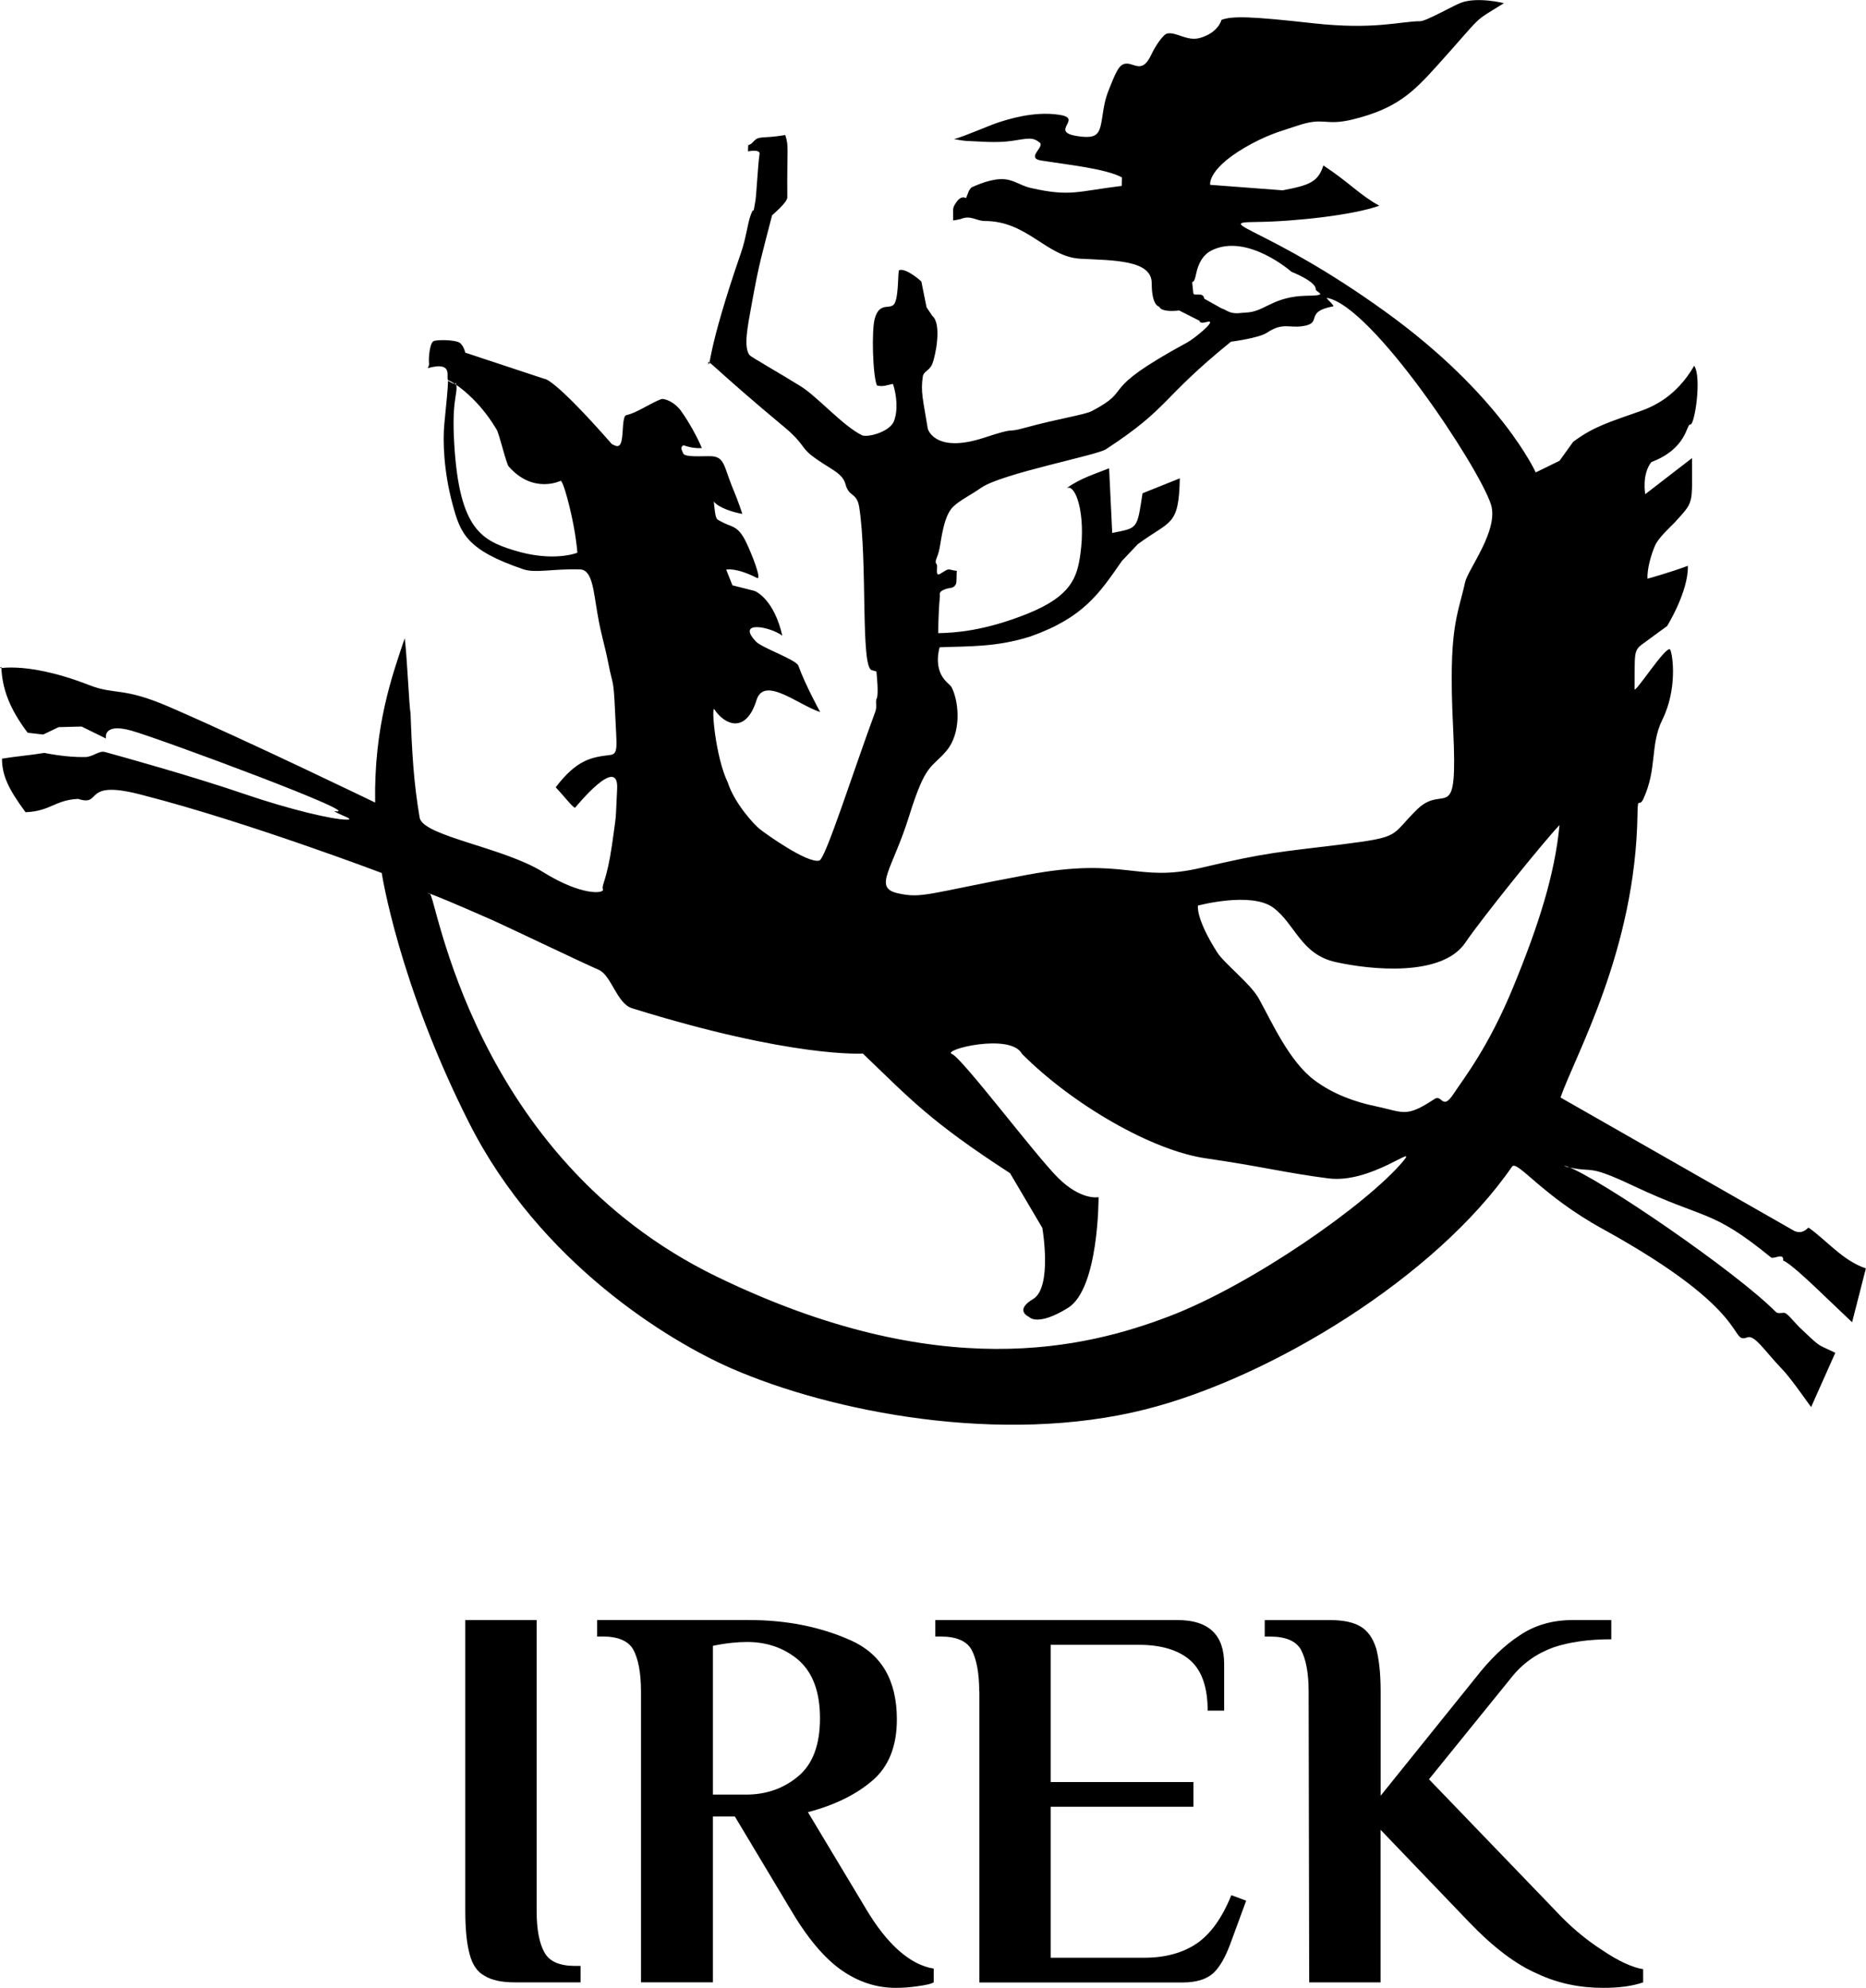
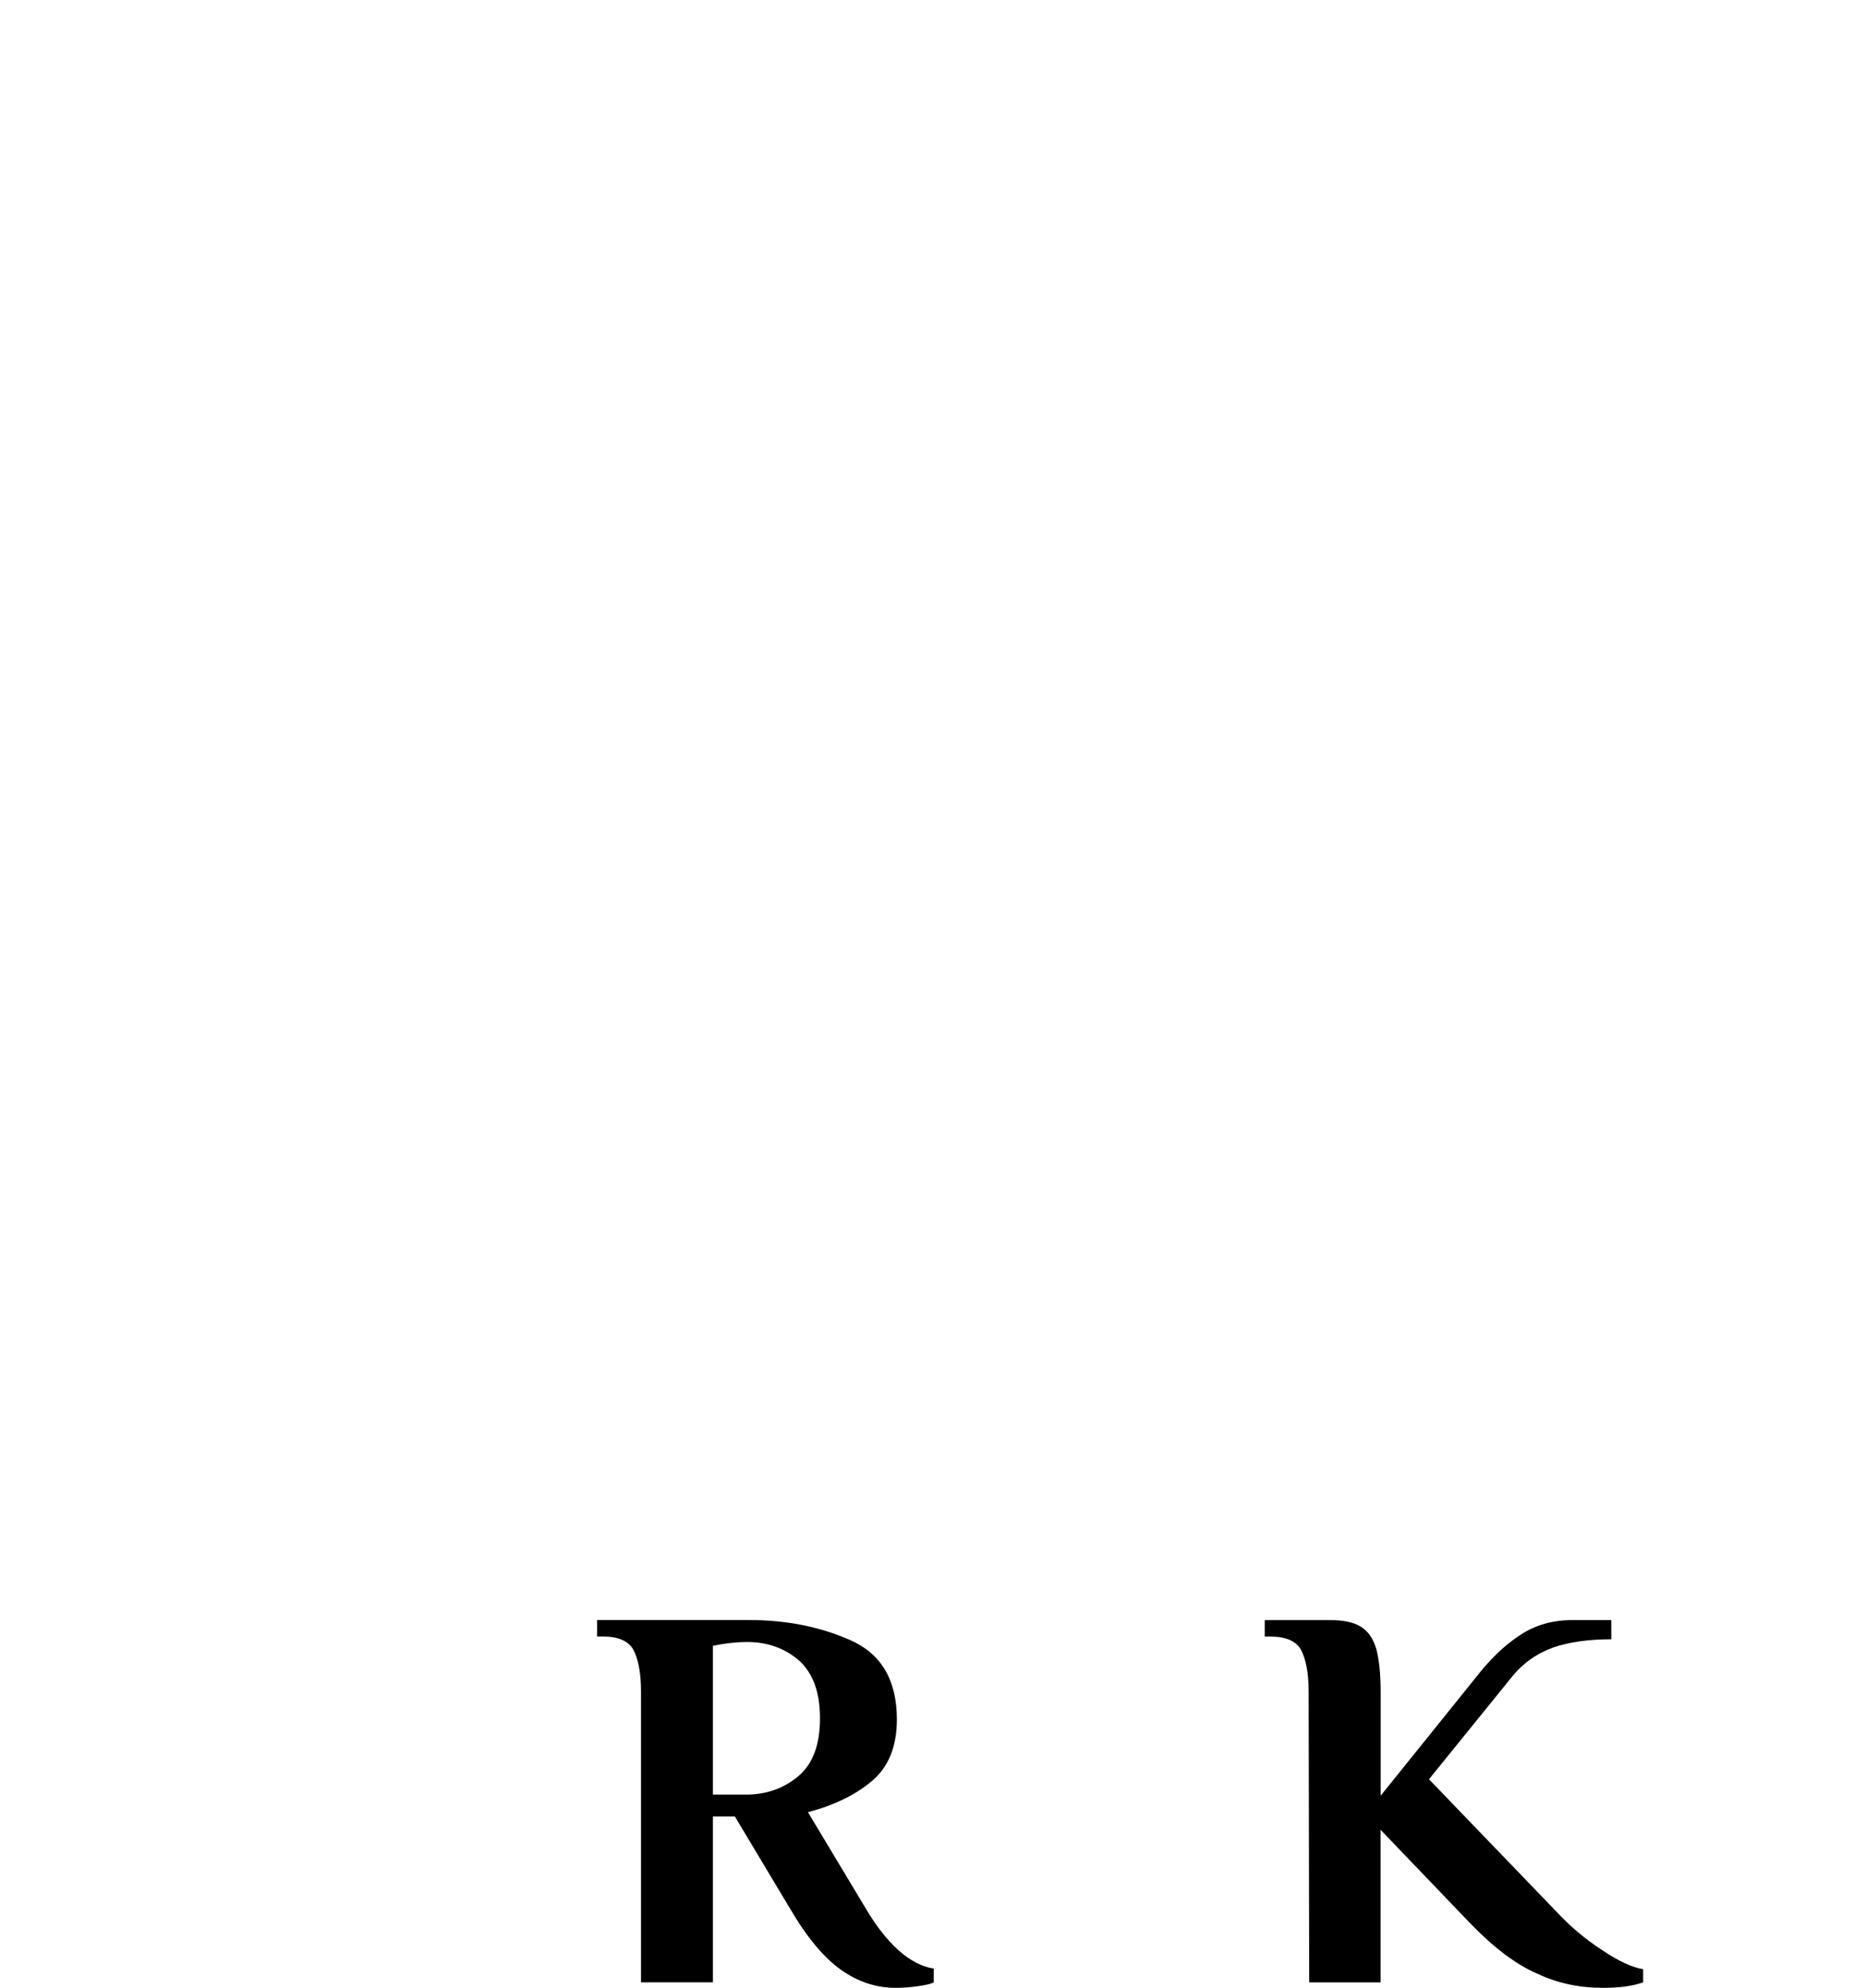
<svg xmlns="http://www.w3.org/2000/svg" xml:space="preserve" width="150.917mm" height="160.805mm" version="1.1" style="shape-rendering:geometricPrecision; text-rendering:geometricPrecision; image-rendering:optimizeQuality; fill-rule:evenodd; clip-rule:evenodd" viewBox="0 0 462.05 492.33">
  <g id="Layer_x0020_1">
-     <path class="fil0" d="M302.59 76.43c0.4,0.07 0.81,0.37 1.28,0.59 1.76,0.92 3.22,0.44 4.51,0.4 4.54,-0.11 6.34,-3.52 13.67,-4.1 1.87,-0.15 4.21,0 4.8,-0.4 0.37,-0.26 -1.1,-0.88 -1.06,-1.25 0.18,-1.94 -6.01,-4.36 -6.01,-4.36 0,0 -10.96,-9.67 -19.79,-5.28 -2.78,1.39 -3.55,4.51 -3.85,5.97 -0.84,3.85 -1.21,-0.59 -0.66,4.62 0.07,0.88 2.49,-0.48 2.71,1.36l4.4 2.46 0 -0zm-5.57 2.97c0.04,0.99 1.72,0.29 2.2,0.26 1.98,-0.22 -3.63,4.29 -5.2,5.13 -23.05,12.53 -12.71,11.25 -23.63,17 -1.91,0.99 -7.84,1.76 -16.67,4.18 -5.17,1.43 -1.28,-0.44 -10.11,2.46 -11.51,3.77 -13.74,-1.58 -13.89,-2.31 -1.17,-7.22 -1.8,-9.16 -1.21,-12.9 0.22,-1.28 1.61,-1.39 2.31,-3 0.81,-1.98 2.46,-9.93 0.04,-11.98l-1.43 -2.13 -1.28 -6.34c0.15,0 -3.77,-3.48 -5.5,-2.86 -0.37,0.11 -0.07,5.83 -1.03,8.02 -0.92,2.2 -3.74,-0.59 -5.02,3.99 -0.81,2.89 -0.51,14.11 0.55,16.56 1.69,0.37 2.35,-0.11 3.96,-0.4 0.88,2.6 1.36,6.67 0.15,9.45 -1.28,2.57 -6.56,3.88 -7.84,3.26 -4.8,-2.38 -10.99,-9.53 -15.17,-12.13 -4.95,-3.08 -12.24,-7.22 -12.64,-7.69 -1.54,-1.98 -0.51,-7 0.48,-12.42 1.91,-10.63 2.42,-11.8 5.09,-22.24 0.04,-0.04 3.81,-3.19 3.77,-4.43 -0.11,-12.42 0.44,-12.57 -0.51,-15.43 -5.97,0.99 -6.45,0.04 -7.91,1.65 -1.47,1.65 -1.21,-0.33 -1.32,2.38 0.15,0 3.15,-0.62 2.86,0.73 -0.37,2.09 -0.77,10.19 -1.03,11.58 -0.73,4.21 -0.18,1.06 -0.99,3.04 -0.92,2.16 -1.21,5.86 -2.57,9.78 -8.61,24.92 -7.58,28.84 -8.06,27.37 -0.51,-1.47 1.61,1.5 18.91,15.9 4.65,3.88 4.07,4.98 6.67,6.96 4.32,3.33 7.58,4.14 8.35,7.07 0.88,3.33 2.78,1.91 3.41,5.72 2.09,13.56 0.29,39.54 3.08,40.34l1.17 0.33c0.11,0.88 0.55,5.68 0.11,6.6 -0.48,0.99 0.15,1.94 -0.4,3.41 -5.35,14.44 -12.31,36.46 -13.85,36.83 -3,0.77 -13.52,-6.82 -14.55,-7.66 -1.54,-1.1 -6.49,-6.6 -8.1,-11.65 -3.11,-6.41 -4.18,-19.42 -3.3,-18.1 2.42,3.7 7.73,6.23 10.41,-2.35 1.91,-6.08 10.37,1.25 15.76,2.97 0,0 -3.59,-6.49 -5.42,-11.51 -0.51,-1.43 -9.09,-4.43 -10.48,-5.94 -4.95,-5.24 3.3,-3.81 6.52,-1.47 -2.02,-8.83 -6.41,-10.96 -6.96,-11.1l-5.39 -1.36 -1.54 -3.88c0,0 2.27,-0.66 7.62,2.05 1.25,0.62 -1.14,-5.68 -2.82,-9.12 -2.05,-4.03 -3.44,-3.37 -6.12,-4.87 -1.14,-0.66 -1.28,-0.11 -1.76,-4.95 1.14,1.54 4.73,2.67 7.07,3.08 -0.84,-2.64 -1.87,-5.17 -2.57,-6.85 -1.98,-4.95 -1.87,-7.29 -5.13,-7.44 -2.02,-0.07 -6.49,0.33 -6.93,-0.66 -0.62,-1.43 -0.59,-1.39 -0.15,-1.94 0.29,-0.37 1.47,0.73 4.76,0.59 -0.95,-2.35 -3.22,-6.56 -5.24,-9.31 -1.43,-1.98 -3.99,-3.15 -4.95,-2.78 -3.19,1.32 -5.94,3.37 -8.5,3.92 -1.06,0.22 -0.73,4.47 -1.21,6.41 -0.44,1.94 -1.58,1.17 -2.38,0.77 -14.66,-16.71 -16.71,-16.16 -16.71,-16.16l-19.6 -6.49c0,0 -0.44,-2.16 -1.76,-2.64 -1.25,-0.48 -4.4,-0.59 -5.9,-0.29 -1.25,0.29 -1.43,4.73 -1.32,5.39 0.15,0.92 -0.48,1.43 -0.26,1.36 6.93,-1.87 4.07,2.89 5.13,3.04 0.29,0.04 6.71,3.48 11.87,12.17 0.7,1.17 2.35,8.39 3,9.16 6.08,6.93 12.86,3.55 12.86,3.55 0,0 0.55,-0.29 2.2,6.45 1.65,6.71 1.94,11.36 1.94,11.36 0,0 -5.9,2.46 -15.79,-0.62 -8.32,-2.57 -13.81,-5.68 -14.8,-28.4 -0.4,-9.93 1.28,-10.7 0.44,-13.15 0.15,1.06 -2.09,-0.66 -1.87,-0.37 -0.04,1.98 -0.4,5.24 -0.92,10.66 -0.4,4.14 -0.18,11.65 2.05,19.93 1.94,7.11 3.37,11.25 17.52,16.05 3.04,1.03 7.33,-0.18 14.03,0.04 3.08,0.07 3.33,5.35 4.32,10.96 0.95,5.57 1.65,7.04 2.75,12.57 1.06,5.5 1.21,3.04 1.61,11.73 0.37,8.65 0.92,10.44 -1.25,10.7 -4.62,0.55 -8.21,1.14 -13.45,7.99 1.61,1.69 4.51,5.35 4.8,5.06 0.33,-0.33 10.85,-13.34 10.41,-4.65 -0.44,8.68 -0.07,5.24 -1.28,13.92 -1.25,8.68 -2.64,9.93 -2.24,10.96 0.4,1.03 -5.2,1.72 -14.88,-4.32 -9.67,-6.05 -29.46,-8.83 -30.49,-13.37 -1.5,-8.79 -1.91,-16.16 -2.27,-26.05 -0.33,-1.21 -0.81,-13.26 -1.43,-18.47 -3.11,9.16 -7.66,21.88 -7.33,40.71 0,0 -31.55,-15.28 -50.93,-23.67 -11.65,-5.06 -13.37,-2.89 -19.86,-5.42 -17.26,-6.71 -23.82,-3.33 -21.77,-4.51 0.18,5.2 1.91,10.22 6.52,16.31l3.85 0.44 3.81 -1.83 5.68 -0.15 6.05 2.97c0,0 -0.95,-3.99 6.34,-1.94 7.33,2.09 59.51,21.44 50.13,19.9 1.21,0.92 5.31,2.09 3.22,2.13 -3.55,0.04 -14.51,-2.64 -25.06,-6.23 -12.79,-4.4 -30.96,-9.45 -34.88,-10.52 -1.5,-0.4 -2.97,1.21 -4.87,1.25 -4.91,0.11 -10.08,-1.03 -10.15,-1.03 -3.22,0.55 -7.26,0.88 -10.48,1.43 0,4.1 1.58,7.51 5.83,13.26 6.27,-0.26 7.15,-3 13.01,-3.3 6.34,2.05 0.48,-5.2 16.49,-0.81 25.25,6.49 58.7,19.16 58.7,19.16 0,0 4.14,27.3 21.69,62 17.55,34.66 49.5,53.97 64.86,60.68 24.73,10.81 66.98,19.16 102.63,10.15 31,-7.84 71.82,-32.72 90.69,-60.09 1.25,-1.8 7.37,7.15 22.53,15.46 37.52,20.67 31.15,28.51 35.73,26.82 1.83,-0.7 4.29,3.33 8.57,7.8 2.57,2.64 7.18,9.56 7.26,9.42l5.97 -13.41 -3.37 -1.58c-1.32,-0.62 -3.52,-2.89 -4.8,-4.07 -1.91,-1.72 -2.78,-3.15 -4.03,-4.07 -0.66,-0.48 -1.87,0.26 -2.53,-0.4 -9.93,-10.04 -43.82,-33.23 -51.74,-36.06 -2.02,-0.37 1.17,0.55 3.77,0.77 2.6,0.22 3.63,-0.26 12.71,4.07 18.25,8.61 19.2,5.61 34.08,17.73 0.62,0.51 3.26,-1.32 3,0.77 1.54,0.51 6.71,5.42 7.8,6.45l9.27 8.83 3.41 -13.34c-5.75,-1.91 -9.86,-7.11 -14.22,-10.11 -0.95,0.92 -1.91,1.47 -3.41,0.88l-57.97 -33.09c3.37,-10.04 18.58,-36.31 19.05,-70.21 0.07,-4.69 0.37,-1.47 1.43,-3.7 3.52,-7.62 1.61,-13.34 4.73,-19.68 3.77,-7.62 2.57,-16.16 1.94,-17.33 -0.81,-1.47 -8.83,11.1 -8.83,9.75 0.11,-8.65 -0.33,-9.45 1.91,-11.1l6.16 -4.51c0,0 5.31,-8.57 5.13,-14.91 -5.06,1.87 -10,3.19 -10,3.19 -0.11,-2.35 0.84,-5.86 1.91,-8.28 0.84,-1.91 3.99,-4.76 4.8,-5.61 4.87,-5.39 4.32,-4.18 4.32,-15.98l-11.58 8.94c0,0 -0.92,-4.8 1.5,-7.95 9.01,-3.41 8.65,-9.56 9.67,-9.31 1.03,0.26 2.89,-11.65 0.95,-14.55 -4.51,7.8 -10.44,10.22 -13.48,11.29 -7.47,2.64 -11.43,3.77 -16.49,7.55l-3.37 4.69 -5.9 2.89c0,0 -8.61,-19.2 -37.37,-39.9 -28.76,-20.74 -43.09,-22.02 -31.77,-22.13 9.6,-0.11 24.04,-1.72 30.41,-4.03 -4.84,-2.64 -7.26,-5.61 -13.85,-9.97 -1.32,4.1 -3.44,4.91 -10.08,6.16l-17.95 -1.36c0,0 -0.92,-4.25 10.63,-10.37 4.65,-2.46 8.35,-3.37 10.77,-4.21 6.96,-2.38 6.82,0.11 13.89,-1.61 10.85,-2.67 14.91,-6.67 20.85,-13.26 12.13,-13.48 8.39,-10.41 16.6,-15.54 0,0 -6.38,-1.61 -10.52,-0.15 -1.87,0.66 -8.72,4.62 -10.22,4.62 -4.8,0 -11.32,2.2 -26.49,0.51 -15.17,-1.69 -19.97,-1.87 -22.72,-0.84 0,0 -0.7,3.15 -5.31,4.47 -3.15,0.92 -5.83,-1.54 -8.1,-1.1 -1.03,0.18 -3.08,3.3 -3.96,5.24 -2.57,5.5 -4.69,1.14 -7.15,2.49 -1.1,0.59 -1.94,2.64 -3.26,5.94 -1.1,2.67 -1.36,4.62 -1.65,6.52 -0.7,4.54 -0.95,6.01 -6.16,5.24 -7.37,-1.1 1.69,-4.4 -4.69,-5.31 -6.38,-0.95 -12.97,1.28 -14.95,1.91 -1.94,0.59 -8.06,3.33 -10.99,4.14 0.84,0.07 1.91,0.44 3.92,0.48 1.83,0.04 6.56,0.55 10.52,-0.07 4.03,-0.62 5.02,-0.95 6.78,0.44 1.32,1.03 -3.48,3.81 0.29,4.43 5.75,0.95 16.09,1.98 20.08,4.21l-0.07 2.09c-11.14,1.36 -12.64,2.71 -22.35,0.55 -2.09,-0.44 -3.41,-1.43 -5.42,-1.98 -2.89,-0.81 -6.56,0.51 -9.42,1.8 -0.77,0.77 -0.77,1.28 -1.36,2.67 0,0 -1.06,-0.84 -2.31,0.88 -1.25,1.76 -0.81,1.72 -0.88,4.51 0,0 -0.55,0.33 1.87,-0.22 2.49,-1.06 3.81,0.48 5.97,0.48 10.55,0 15.28,8.87 23.6,9.34 8.32,0.44 17.73,0.29 17.73,6.05 0,5.75 1.87,5.83 1.87,5.83 0,0 0.18,1.47 4.95,0.95l4.98 2.53 0 0zm-0.37 144.88c0,0 13.15,-3.52 18.61,0.51 5.46,4.03 6.82,11.58 15.46,13.48 8.65,1.94 26.42,3.77 32.17,-4.87 3.77,-5.61 18.94,-24.48 23.27,-29.06 -1.17,12.28 -5.17,24.81 -11.43,40.05 -6.27,15.21 -12.17,22.5 -14.88,26.64 -2.75,4.1 -2.78,-0.07 -4.62,1.14 -7.15,4.73 -7.58,3.3 -14.66,1.8 -4.8,-0.99 -10.41,-2.89 -15.17,-6.49 -6.12,-4.62 -10.37,-14.11 -13.63,-20.04 -2.02,-3.77 -8.61,-8.76 -10.41,-11.62 -5.39,-8.5 -4.73,-11.54 -4.73,-11.54l0 0zm-190.21 -2.89c-0.48,0.07 -4.32,-2.24 15.72,6.6 3.22,1.43 21.95,10.41 26.02,12.17 3.26,1.39 4.51,8.39 8.35,9.56 39.76,12.38 57.12,11.21 57.12,11.21 11.8,11.32 16.64,16.78 36.46,29.64l7.99 13.56c0,0 2.53,14.69 -2.27,17.59 -4.8,2.86 -1.03,4.43 -1.03,4.43 0,0 1.98,2.53 9.67,-2.24 7.66,-4.8 7.55,-27.41 7.55,-27.41 0,0 -4.32,0.92 -10.08,-4.84 -5.75,-5.75 -23.67,-29.61 -26.24,-30.63 -2.53,-1.03 14.58,-5.31 17.37,0 12.46,12.49 32.17,23.96 45.62,25.87 13.45,1.94 19.64,3.59 30.23,4.95 10.55,1.36 22.32,-8.79 18.58,-4.32 -8.98,10.74 -37.41,30.6 -57.89,38.44 -20.52,7.84 -56.83,17.08 -112.2,-9.82 -60.64,-29.5 -69.47,-94.9 -70.98,-94.76l0 0zm126.23 -61.08c0,0 -1.54,4.73 1.17,7.99 1.25,1.47 1.54,1.28 1.98,2.31 1.65,3.59 2.24,10.99 -1.5,15.39 -3.74,4.4 -5.06,2.78 -9.2,16.09 -4.14,13.3 -8.98,17.7 -2.89,19.13 6.12,1.39 7.37,0.07 32.03,-4.54 24.7,-4.62 26.86,2.09 43.2,-1.76 16.31,-3.85 19.16,-3.85 34.52,-5.75 15.35,-1.94 12.09,-2.02 18.94,-8.72 6.85,-6.67 10.11,4.87 8.9,-20.08 -1.25,-24.95 1.06,-27.55 2.97,-36.2 0.73,-3.22 8.43,-12.93 6.38,-19.27 -3.04,-9.34 -29.31,-49.06 -40.56,-51.12 -0.55,-0.11 2.02,2.02 1.5,2.09 -7.4,1.39 -2.35,4.18 -7.58,4.91 -3.37,0.51 -4.87,-0.99 -8.79,1.61 -2.02,1.36 -8.94,2.24 -8.94,2.24 -17.62,14.29 -14.95,16.16 -30.96,26.64 -2.35,1.54 -25.87,6.01 -30.93,9.56 -2.38,1.69 -5.09,2.97 -6.85,4.62 -2.35,2.2 -2.93,7.84 -3.41,10.33 -0.51,2.67 -1.43,3.11 -0.7,4.03 0.33,0.37 -0.51,3.15 0.84,2.31 2.67,-1.65 1.58,-1.03 4.14,-0.73 -0.15,1.1 0.04,2.82 -0.26,3.33 -0.59,1.1 -1.36,0.77 -2.53,1.17 -1.91,0.7 -1.32,1.14 -1.43,2.09 -0.37,3.63 -0.4,8.83 -0.4,8.83 3.92,-0.07 11.36,-0.48 22.17,-4.84 10.81,-4.36 12.24,-8.98 13.04,-14.77 1.39,-9.97 -1.21,-17.59 -3.44,-16.27 3.44,-2.53 7.62,-3.74 10.55,-4.95l0.77 16.01c6.38,-1.28 6.12,-0.81 7.51,-9.82l9.23 -3.7c-0.26,12.02 -2.27,10.3 -10.41,16.31l-3.92 4.14c-5.57,7.99 -9.45,14.03 -22.68,18.72 -8.54,2.71 -15.5,2.38 -22.46,2.67l-0 0z" />
-     <path class="fil1" d="M127.45 490.97c-3.26,0 -5.71,-0.54 -7.48,-1.63 -1.77,-0.95 -2.99,-2.72 -3.67,-5.3 -0.68,-2.45 -1.09,-5.98 -1.09,-10.74l0 -72.06 17.67 0 0 72.06c0,4.62 0.68,8.02 1.9,10.2 1.22,2.31 3.81,3.4 7.61,3.4l1.36 0 0 4.08 -16.32 0z" />
    <path id="_1" class="fil1" d="M221.81 492.33c-4.89,0 -9.38,-1.5 -13.6,-4.49 -4.21,-2.99 -8.43,-8.02 -12.64,-15.23l-13.6 -22.71 -5.44 0 0 41.06 -17.81 0 0 -72.06c0,-4.62 -0.68,-8.02 -1.9,-10.33 -1.22,-2.18 -3.81,-3.26 -7.61,-3.26l-1.36 0 0 -4.08 37.52 0c9.25,0 17.67,1.63 25.29,5.03 7.61,3.4 11.42,9.92 11.42,19.58 0,6.66 -2.04,11.69 -5.98,15.09 -4.08,3.53 -9.38,6.12 -16.04,7.89l14.28 23.79c5.3,8.97 11.01,14 16.86,14.96l0 3.4c-0.68,0.41 -2.04,0.68 -3.94,0.95 -1.9,0.27 -3.67,0.41 -5.44,0.41zm-37.12 -47.86c5.03,0 9.38,-1.5 13.05,-4.62 3.53,-2.99 5.3,-7.75 5.3,-14.28 0,-6.53 -1.77,-11.28 -5.3,-14.41 -3.53,-2.99 -7.75,-4.49 -12.78,-4.49 -2.31,0 -5.17,0.27 -8.43,0.95l0 36.84 8.16 0z" />
-     <path id="_2" class="fil1" d="M242.47 418.91c0,-4.62 -0.68,-8.02 -1.9,-10.33 -1.22,-2.18 -3.81,-3.26 -7.61,-3.26l-1.36 0 0 -4.08 59.96 0c7.75,0 11.56,3.67 11.56,10.88l0 11.56 -4.08 0c0,-5.57 -1.36,-9.79 -4.21,-12.37 -2.85,-2.58 -7.21,-3.94 -12.78,-3.94l-21.89 0 0 33.99 35.35 0 0 6.12 -35.35 0 0 37.39 23.25 0c5.17,0 9.52,-1.22 12.92,-3.53 3.4,-2.31 6.25,-6.25 8.57,-11.96l3.67 1.36 -3.94 10.74c-1.22,3.26 -2.58,5.71 -4.21,7.21 -1.63,1.5 -4.21,2.31 -7.61,2.31l-50.3 0 0 -72.06z" />
    <path id="_3" class="fil1" d="M396.92 492.33c-5.71,0 -11.15,-1.09 -16.32,-3.53 -5.3,-2.31 -10.88,-6.53 -16.86,-12.78l-21.89 -22.84 0 37.8 -17.67 0 -0.14 -72.06c0,-4.62 -0.68,-8.02 -1.9,-10.33 -1.22,-2.18 -3.81,-3.26 -7.61,-3.26l-1.36 0 0 -4.08 16.32 0c3.13,0 5.71,0.54 7.48,1.63 1.77,1.09 2.99,2.85 3.81,5.44 0.68,2.58 1.09,6.12 1.09,10.6l0 25.83 23.52 -29.23c3.4,-4.35 6.93,-7.89 10.88,-10.47 3.81,-2.58 8.16,-3.81 13.19,-3.81l9.52 0 0 4.76c-5.57,0 -10.47,0.68 -14.41,2.04 -4.08,1.5 -7.61,3.94 -10.47,7.61l-20.26 25.02 31.41 32.63c3.4,3.67 7.21,6.93 11.42,9.65 4.21,2.85 7.61,4.35 10.2,4.76l0 3.26c-2.72,0.95 -5.98,1.36 -9.92,1.36z" />
  </g>
</svg>